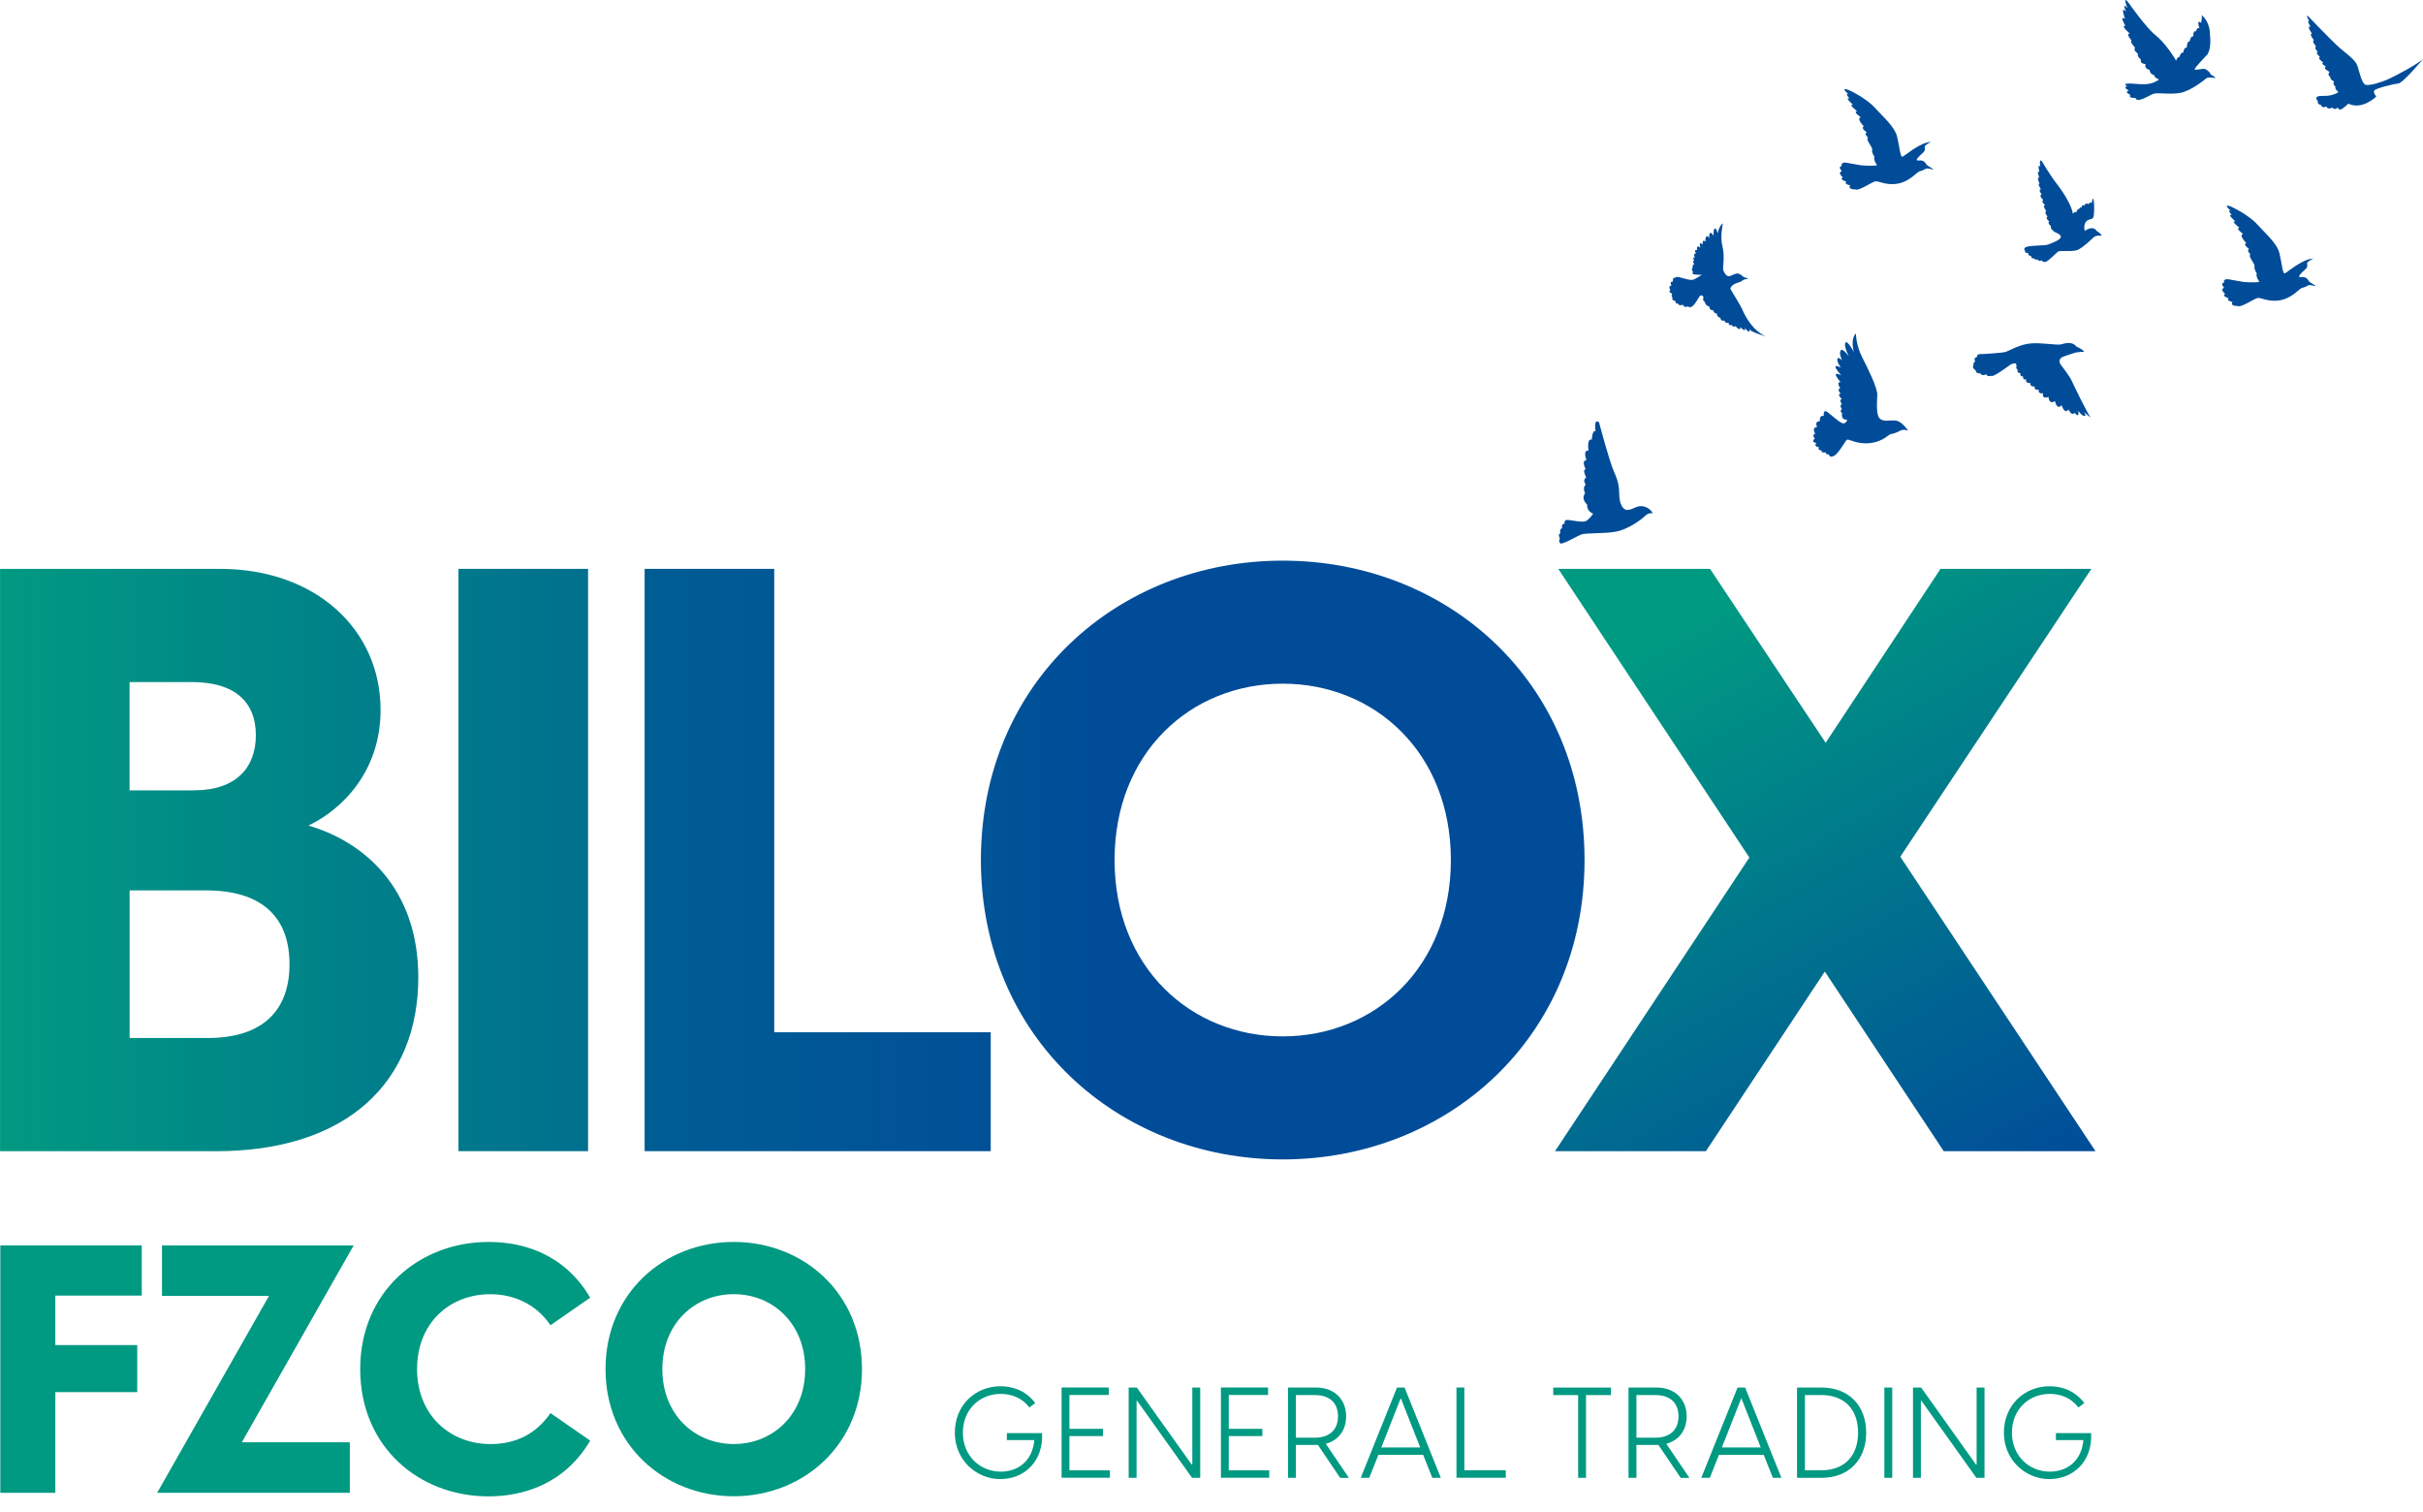
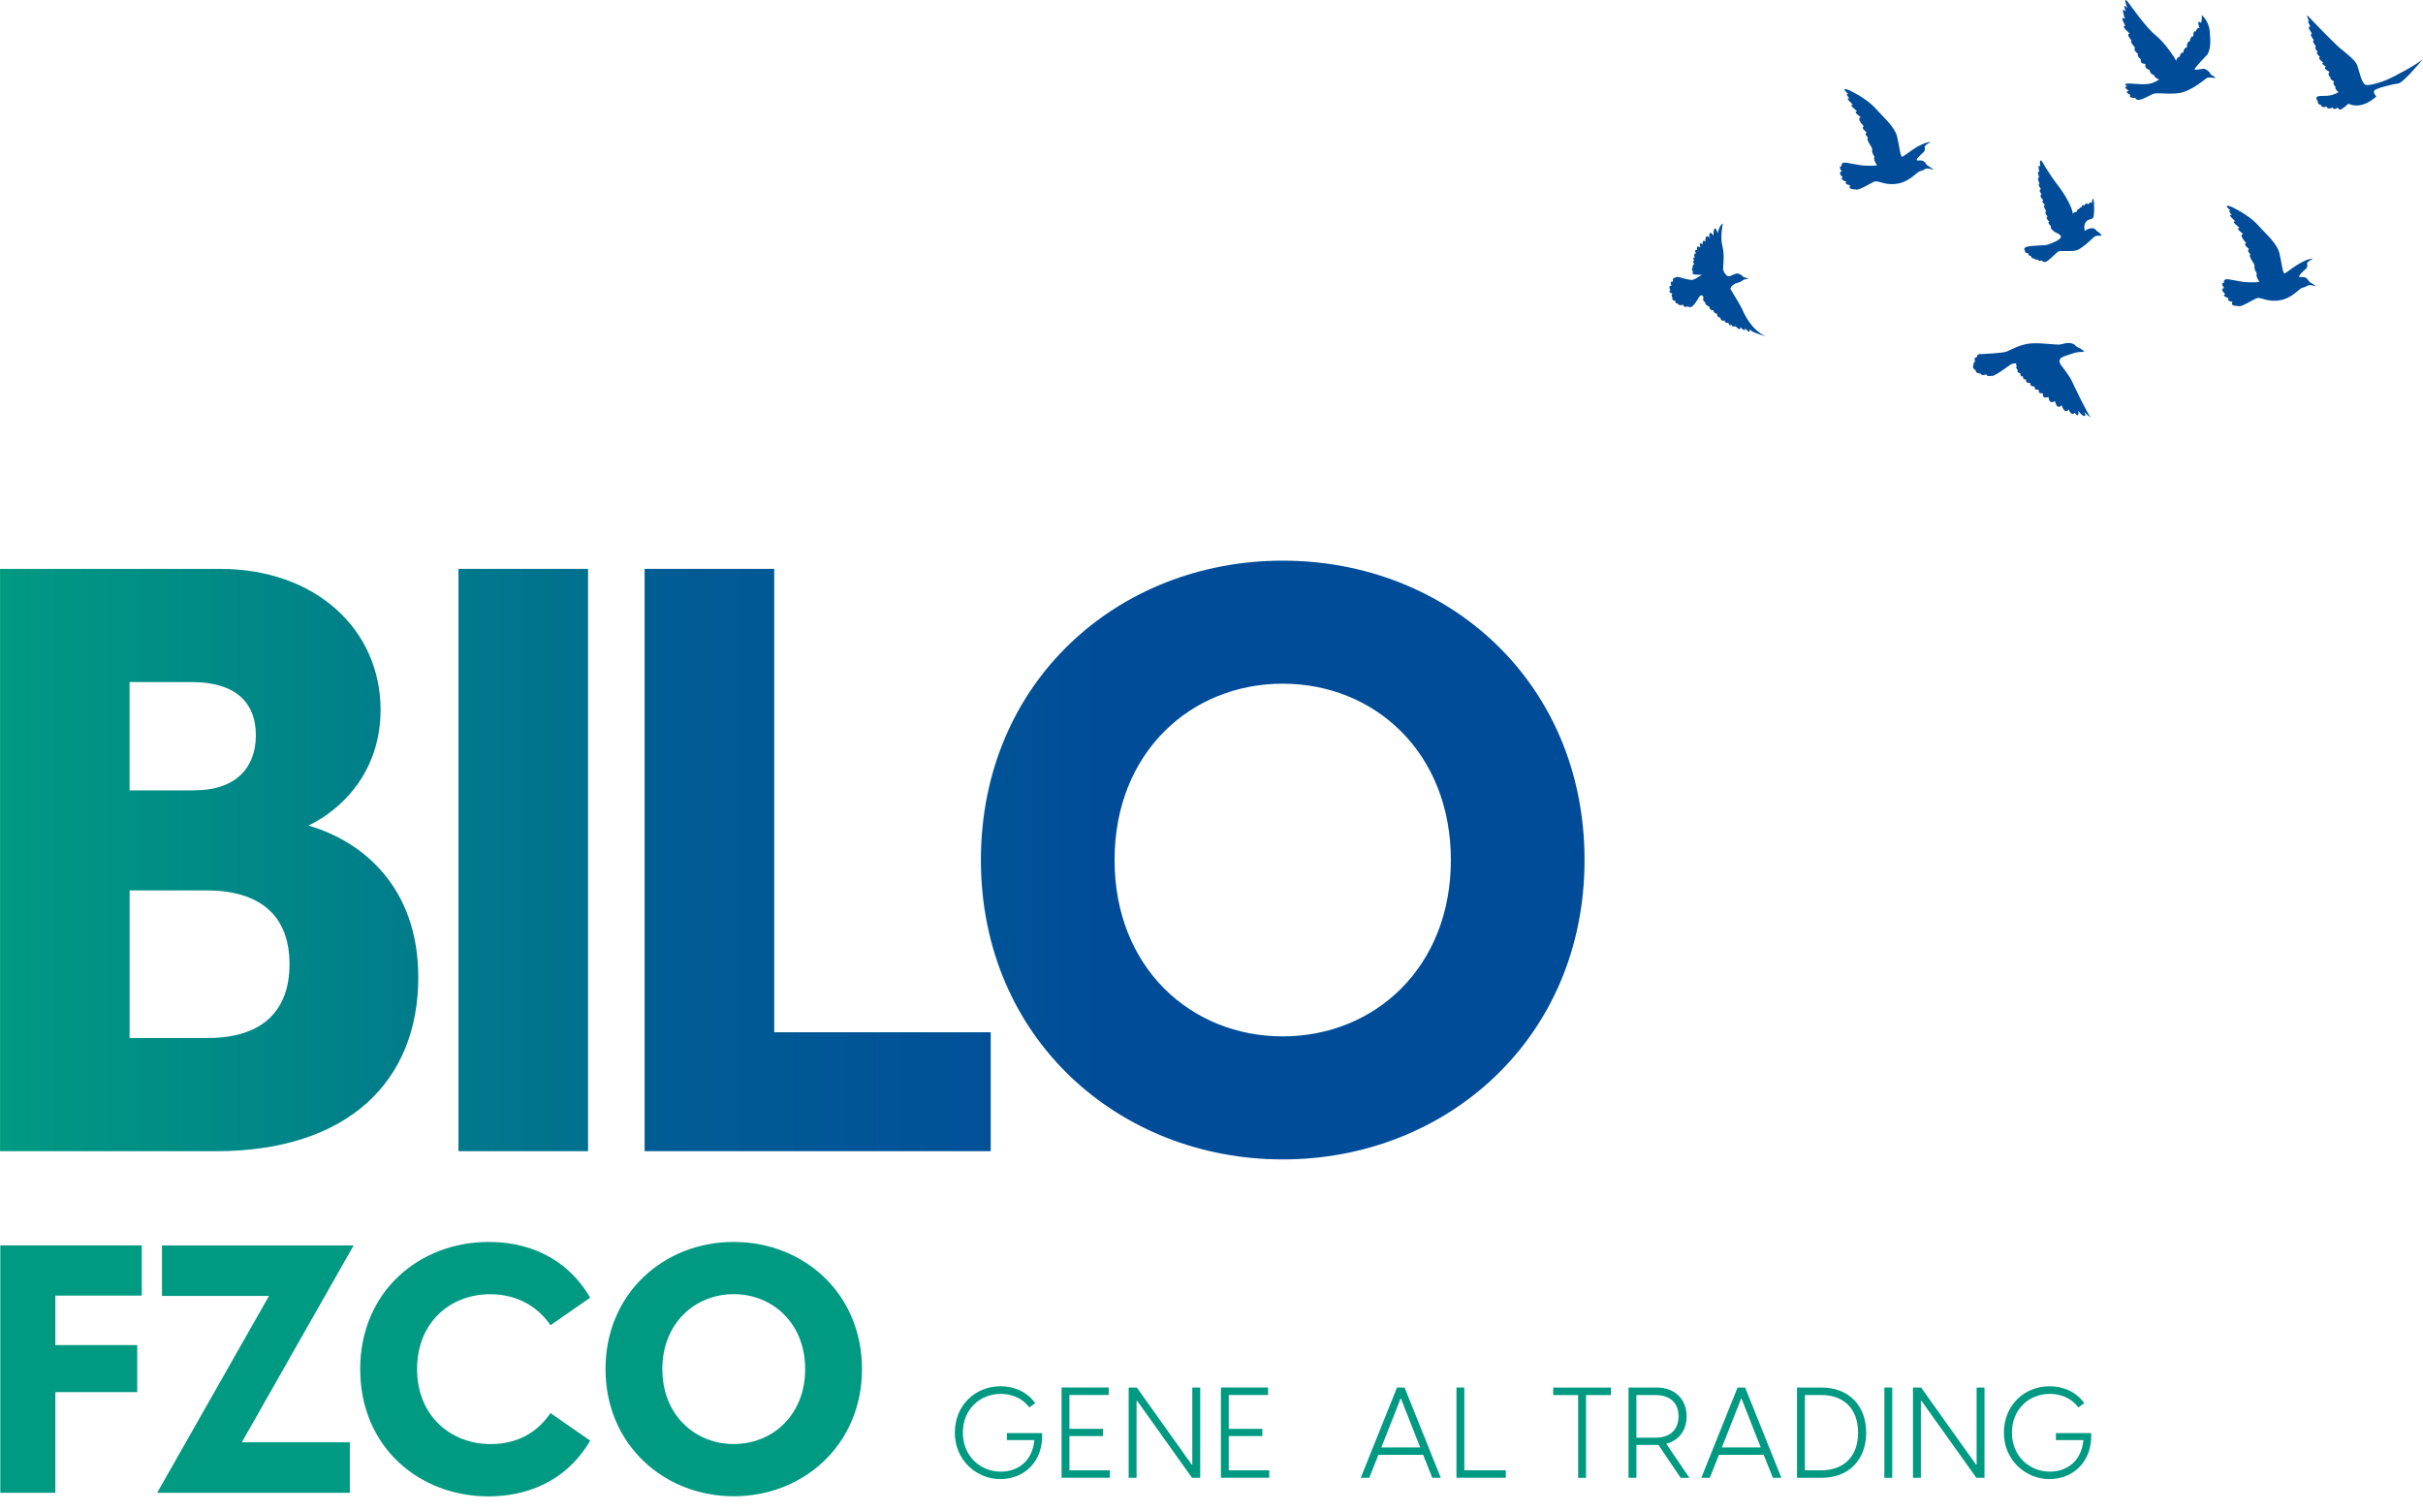
<svg xmlns="http://www.w3.org/2000/svg" width="141" height="88" viewBox="0 0 141 88" fill="none">
  <path d="M0 33.102H12.791C18.375 33.102 22.146 36.633 22.146 41.31C22.146 44.936 19.856 47.134 17.946 48.041C21.095 48.947 24.341 51.619 24.341 56.871C24.341 62.932 20.235 66.99 12.554 66.99H0.003V33.105L0 33.102ZM11.31 45.988C13.745 45.988 14.889 44.652 14.889 42.791C14.889 40.786 13.6 39.69 11.165 39.69H7.539V45.991H11.31V45.988ZM12.074 60.402C15.368 60.402 16.847 58.731 16.847 56.107C16.847 53.482 15.368 51.812 11.98 51.812H7.542V60.402H12.077H12.074Z" fill="url(#paint0_linear_1301_39)" />
  <path d="M26.679 33.102H34.221V66.987H26.679V33.102Z" fill="url(#paint1_linear_1301_39)" />
  <path d="M37.512 33.102H45.054V60.068H57.653V66.987H37.512V33.102Z" fill="url(#paint2_linear_1301_39)" />
  <path d="M57.081 50.045C57.081 39.689 65.052 32.624 74.644 32.624C84.236 32.624 92.208 39.686 92.208 50.045C92.208 60.405 84.189 67.467 74.644 67.467C65.1 67.467 57.081 60.402 57.081 50.045ZM74.644 60.307C79.988 60.307 84.429 56.299 84.429 50.045C84.429 43.792 79.991 39.784 74.644 39.784C69.297 39.784 64.86 43.792 64.86 50.045C64.86 56.299 69.297 60.307 74.644 60.307Z" fill="url(#paint3_linear_1301_39)" />
-   <path d="M106.19 56.536L99.27 66.987H90.49L101.8 49.901L90.679 33.102H99.51L106.24 43.221L112.923 33.102H121.704L110.583 49.853L121.941 66.987H113.11L106.19 56.536Z" fill="url(#paint4_linear_1301_39)" />
  <path d="M115.044 20.781C115.044 20.781 115.032 20.603 115.207 20.606C115.385 20.606 116.525 20.541 116.733 20.473C116.937 20.405 117.571 20.008 118.252 19.978C118.934 19.948 119.707 20.094 119.92 20.04C120.133 19.987 120.59 19.836 120.824 20.165C120.824 20.165 121.268 20.357 121.271 20.473C121.271 20.473 120.871 20.473 120.69 20.544C120.51 20.615 120.151 20.707 119.991 20.79C119.831 20.873 119.808 21.065 119.911 21.207C120.015 21.35 120.424 21.868 120.557 22.155C120.69 22.443 121.505 24.149 121.671 24.297C121.671 24.297 121.28 24.039 121.179 23.829C121.179 23.829 121.452 24.182 121.315 24.208C121.179 24.235 120.936 23.906 120.936 23.906C120.936 23.906 121.037 24.395 120.726 24.022C120.726 24.022 120.572 24.259 120.373 23.826C120.373 23.826 120.178 24.164 119.965 23.577C119.965 23.577 119.731 23.915 119.579 23.343C119.579 23.343 119.242 23.586 119.209 23.094C119.209 23.094 118.824 23.275 118.886 22.881C118.886 22.881 118.581 22.952 118.64 22.674C118.64 22.674 118.335 22.73 118.412 22.496C118.412 22.496 118.098 22.514 118.152 22.289C118.152 22.289 117.823 22.315 117.915 22.081C117.915 22.081 117.687 22.126 117.731 21.904C117.731 21.904 117.541 21.948 117.571 21.717C117.571 21.717 117.316 21.693 117.426 21.536C117.426 21.536 117.251 21.397 117.364 21.314C117.364 21.314 117.275 21.201 117.343 21.145C117.343 21.145 117.136 21.127 116.999 21.216C116.863 21.305 115.986 21.972 115.897 21.868C115.897 21.868 115.616 21.945 115.595 21.785C115.595 21.785 115.284 21.904 115.272 21.741C115.272 21.741 114.935 21.729 114.982 21.566C114.982 21.566 114.715 21.397 114.843 21.255C114.843 21.255 114.807 21.101 114.943 21.036C114.943 21.036 114.813 20.816 115.035 20.778L115.044 20.781Z" fill="#004C99" />
  <path d="M123.911 0.222C123.911 0.222 124.897 1.63 125.445 2.056C125.993 2.483 126.583 3.419 126.633 3.534C126.633 3.534 126.695 3.303 126.823 3.318C126.823 3.318 126.911 3.01 127.048 3.063C127.048 3.063 127.086 2.731 127.255 2.776C127.255 2.776 127.27 2.34 127.412 2.429C127.412 2.429 127.504 2.021 127.634 2.13C127.634 2.13 127.622 1.709 127.765 1.846C127.765 1.846 127.877 1.526 127.996 1.656C127.996 1.656 127.785 1.081 128.09 1.336C128.09 1.336 128.159 0.999 128.12 0.877C128.12 0.877 128.529 1.194 128.588 1.801C128.647 2.406 128.65 2.835 128.458 3.164C128.458 3.164 127.711 3.94 127.708 4.029C127.705 4.118 128.194 3.973 128.301 4.011C128.407 4.05 128.594 4.168 128.647 4.337C128.647 4.337 128.881 4.441 128.926 4.547C128.926 4.547 128.517 4.45 128.378 4.565C128.238 4.681 127.495 5.288 126.873 5.404C126.254 5.516 125.599 5.374 125.332 5.454C125.066 5.534 124.367 6.037 124.269 5.7C124.269 5.7 123.834 5.738 123.97 5.516C123.97 5.516 123.582 5.368 123.881 5.27C123.881 5.27 123.481 5.06 123.798 5.024C123.798 5.024 123.392 4.832 124.029 4.864C124.666 4.897 125.116 5.001 125.646 4.624C125.646 4.624 125.362 4.533 125.356 4.37C125.356 4.37 125.101 4.331 125.093 4.07C125.093 4.07 124.755 3.999 124.853 3.724C124.853 3.724 124.5 3.724 124.586 3.46C124.586 3.46 124.346 3.297 124.411 3.123C124.411 3.123 124.109 2.927 124.248 2.776C124.248 2.776 123.89 2.388 124.047 2.361C124.047 2.361 123.674 1.961 123.937 1.949C123.937 1.949 123.371 1.481 123.68 1.499C123.68 1.499 123.297 0.862 123.662 1.099C123.662 1.099 123.36 0.294 123.718 0.676C123.718 0.676 123.445 0.074 123.798 0.474C123.798 0.474 123.451 -0.403 123.914 0.228L123.911 0.222Z" fill="#004C99" />
  <path d="M100.259 12.993C100.259 12.993 100.082 13.778 100.233 14.335C100.384 14.892 100.239 15.609 100.277 15.716C100.316 15.822 100.461 16.133 100.662 16.068C100.864 16.003 101.044 15.849 101.231 15.947C101.418 16.044 101.421 16.113 101.495 16.133C101.569 16.154 101.708 16.189 101.732 16.222C101.732 16.222 101.486 16.243 101.421 16.308C101.356 16.373 101.201 16.435 101.03 16.486C100.861 16.536 100.642 16.729 100.716 16.85C100.79 16.974 101.302 17.801 101.382 17.994C101.462 18.186 101.912 19.22 102.757 19.567C102.757 19.567 101.924 19.353 101.782 19.143C101.782 19.143 101.853 19.3 101.782 19.303C101.711 19.306 101.53 19.069 101.53 19.069C101.53 19.069 101.595 19.208 101.518 19.211C101.441 19.214 101.258 19.021 101.258 19.021C101.258 19.021 101.32 19.184 101.204 19.149C101.092 19.113 101.003 18.983 101.003 18.983C101.003 18.983 100.825 19.069 100.763 18.9C100.763 18.9 100.612 19.004 100.582 18.776C100.582 18.776 100.396 18.856 100.36 18.657C100.36 18.657 100.12 18.719 100.114 18.488C100.114 18.488 99.916 18.482 99.913 18.254C99.913 18.254 99.711 18.231 99.706 18.056C99.706 18.056 99.472 18.085 99.472 17.843C99.472 17.843 99.208 17.768 99.226 17.585C99.226 17.585 99.086 17.511 99.11 17.398C99.11 17.392 99.11 17.386 99.116 17.38C99.16 17.259 99.054 17.149 98.947 17.2C98.841 17.25 98.535 18.068 98.224 17.834C98.224 17.834 97.961 17.931 97.955 17.736C97.955 17.736 97.665 17.819 97.644 17.665C97.644 17.665 97.451 17.671 97.502 17.514C97.502 17.514 97.238 17.487 97.333 17.321C97.333 17.321 97.214 17.229 97.318 17.09C97.318 17.09 97.022 16.995 97.205 16.889C97.205 16.889 97.034 16.628 97.27 16.619C97.27 16.619 97.117 16.352 97.356 16.388C97.356 16.388 97.297 16.124 97.504 16.16C97.504 16.16 97.499 16.074 97.762 16.142C98.026 16.21 98.343 16.323 98.518 16.278C98.692 16.234 98.986 16 99.042 15.991C99.042 15.991 98.592 15.997 98.521 15.944C98.45 15.89 98.526 15.828 98.526 15.828C98.526 15.828 98.384 15.656 98.506 15.567C98.506 15.567 98.45 15.384 98.606 15.378C98.606 15.378 98.42 15.159 98.595 15.179C98.595 15.179 98.45 14.948 98.627 14.984C98.627 14.984 98.503 14.711 98.698 14.759C98.698 14.759 98.532 14.498 98.763 14.554C98.763 14.554 98.672 14.205 98.956 14.406C98.956 14.406 98.808 13.977 99.083 14.231C99.083 14.231 99.033 13.879 99.249 14.06C99.249 14.06 99.208 13.826 99.309 13.76C99.409 13.695 99.472 13.879 99.472 13.879C99.472 13.879 99.436 13.618 99.513 13.559C99.587 13.5 99.72 13.725 99.72 13.725C99.72 13.725 99.685 13.378 99.78 13.307C99.877 13.236 99.957 13.586 99.957 13.586C99.957 13.586 100.025 13.144 100.265 12.99L100.259 12.993Z" fill="#004C99" />
  <path d="M129.844 12.03C129.844 12.03 130.833 12.48 131.358 13.061C131.882 13.639 132.504 14.16 132.646 14.738C132.788 15.318 132.83 15.911 132.943 15.908C133.055 15.905 133.947 15.066 134.622 15.046C134.622 15.046 134.335 15.167 134.249 15.315C134.249 15.315 134.323 15.537 134.169 15.656C134.169 15.656 133.819 15.958 133.79 16.073C133.76 16.186 134.015 16.068 134.175 16.162C134.335 16.257 134.317 16.352 134.418 16.42C134.515 16.488 134.732 16.592 134.752 16.657C134.752 16.657 134.415 16.553 134.32 16.604C134.225 16.654 134.124 16.719 133.967 16.749C133.81 16.779 133.393 17.356 132.664 17.475C131.935 17.596 131.562 17.267 131.328 17.353C131.094 17.439 130.383 17.916 130.229 17.806C130.229 17.806 129.74 17.827 129.918 17.567C129.918 17.567 129.536 17.519 129.693 17.356C129.693 17.356 129.251 17.226 129.491 17.102C129.491 17.102 129.145 16.835 129.432 16.752C129.432 16.752 129.174 16.476 129.423 16.45C129.423 16.45 129.343 16.198 129.696 16.254C130.048 16.311 130.428 16.393 130.573 16.408C130.718 16.423 131.272 16.453 131.482 16.402C131.482 16.402 131.242 16.082 131.328 15.905C131.328 15.905 131.15 15.65 131.195 15.496C131.239 15.342 130.795 14.933 130.955 14.788C130.955 14.788 130.7 14.572 130.884 14.492C130.884 14.492 130.493 14.219 130.715 14.139C130.715 14.139 130.241 13.668 130.54 13.612C130.54 13.612 130.039 13.277 130.324 13.256C130.324 13.256 129.746 12.815 130.093 12.889C130.093 12.889 129.545 12.421 129.877 12.519C129.877 12.519 129.557 12.154 129.826 12.273C129.826 12.273 129.263 11.805 129.85 12.03H129.844Z" fill="#004C99" />
  <path d="M107.594 5.244C107.594 5.244 108.583 5.694 109.108 6.275C109.632 6.855 110.254 7.374 110.396 7.951C110.539 8.532 110.58 9.124 110.693 9.122C110.805 9.119 111.697 8.28 112.372 8.259C112.372 8.259 112.085 8.381 111.999 8.529C111.999 8.529 112.073 8.751 111.919 8.87C111.919 8.87 111.569 9.172 111.54 9.287C111.51 9.4 111.765 9.281 111.925 9.376C112.085 9.471 112.067 9.566 112.168 9.634C112.269 9.702 112.482 9.806 112.503 9.871C112.503 9.871 112.165 9.767 112.07 9.818C111.975 9.868 111.875 9.933 111.718 9.963C111.561 9.992 111.143 10.57 110.414 10.689C109.685 10.81 109.312 10.481 109.078 10.567C108.844 10.653 108.133 11.13 107.979 11.02C107.979 11.02 107.49 11.041 107.668 10.78C107.668 10.78 107.286 10.733 107.443 10.57C107.443 10.57 107.002 10.44 107.242 10.315C107.242 10.315 106.895 10.049 107.182 9.966C107.182 9.966 106.925 9.69 107.173 9.664C107.173 9.664 107.093 9.412 107.446 9.468C107.798 9.524 108.178 9.607 108.323 9.622C108.468 9.637 109.022 9.667 109.232 9.616C109.232 9.616 108.992 9.296 109.078 9.119C109.078 9.119 108.9 8.864 108.945 8.71C108.989 8.556 108.545 8.147 108.705 8.002C108.705 8.002 108.45 7.786 108.634 7.706C108.634 7.706 108.243 7.433 108.465 7.353C108.465 7.353 107.991 6.882 108.29 6.826C108.29 6.826 107.79 6.491 108.074 6.47C108.074 6.47 107.496 6.029 107.843 6.103C107.843 6.103 107.295 5.635 107.627 5.733C107.627 5.733 107.307 5.368 107.576 5.487C107.576 5.487 107.013 5.019 107.6 5.244H107.594Z" fill="#004C99" />
-   <path d="M93.055 24.584C93.055 24.584 93.642 26.83 93.929 27.466C94.216 28.103 94.216 28.391 94.231 28.841C94.246 29.291 94.418 29.694 94.729 29.674C95.04 29.653 95.265 29.389 95.623 29.463C95.979 29.537 96.171 29.81 96.171 29.875C96.171 29.875 95.943 29.807 95.736 30.017C95.529 30.227 94.773 30.787 94.071 30.93C93.369 31.069 92.282 30.998 92.018 31.101C91.755 31.205 90.955 31.682 90.813 31.623C90.67 31.563 90.771 31.303 90.771 31.303C90.771 31.303 90.632 31.125 90.801 31.018C90.801 31.018 90.73 30.773 90.904 30.74C90.904 30.74 90.83 30.479 91.052 30.467C91.052 30.467 90.981 30.218 91.266 30.257C91.55 30.296 92.075 30.402 92.27 30.328C92.466 30.251 92.709 29.893 92.709 29.893C92.709 29.893 92.317 29.747 92.362 29.36C92.362 29.36 91.98 29.057 92.24 28.705C92.24 28.705 92.066 28.352 92.282 28.201C92.282 28.201 92.06 27.923 92.306 27.792C92.306 27.792 92.054 27.312 92.276 27.307C92.276 27.307 91.995 26.785 92.323 26.782C92.323 26.782 92.083 26.175 92.442 26.219C92.442 26.219 92.32 25.5 92.629 25.582C92.629 25.582 92.652 25.017 92.848 25.088C92.848 25.088 92.723 24.306 93.058 24.581L93.055 24.584Z" fill="#004C99" />
-   <path d="M108 19.406C108 19.406 108 20.079 108.364 20.787C108.726 21.495 109.259 22.591 109.244 22.979C109.229 23.367 109.161 24.143 109.389 24.356C109.617 24.57 109.982 24.43 110.331 24.475C110.681 24.519 111.039 25.061 111.039 25.061C111.039 25.061 110.796 24.949 110.589 25.058C110.382 25.168 110.189 25.236 110.035 25.26C109.881 25.284 109.591 25.707 108.791 25.787C107.994 25.867 107.567 25.494 107.461 25.6C107.354 25.707 106.948 26.474 106.673 26.551C106.397 26.628 106.445 26.445 106.445 26.445C106.445 26.445 106.208 26.462 106.252 26.326C106.252 26.326 105.9 26.365 106.024 26.22C106.024 26.22 105.728 26.208 105.858 26.03C105.858 26.03 105.491 25.971 105.71 25.781C105.71 25.781 105.343 25.74 105.609 25.52C105.609 25.52 105.402 25.289 105.633 25.251C105.633 25.251 105.399 24.86 105.743 24.854C105.743 24.854 105.565 24.498 105.9 24.516C105.9 24.516 105.861 24.113 106.131 24.214C106.131 24.214 106.069 23.785 106.344 23.98C106.62 24.176 107.141 24.697 107.316 24.632C107.49 24.567 107.487 24.421 107.487 24.421C107.487 24.421 107.23 24.421 107.233 24.312C107.233 24.312 107.126 24.164 107.215 24.087C107.215 24.087 107.011 23.879 107.185 23.817C107.185 23.817 106.999 23.533 107.191 23.536C107.191 23.536 106.972 23.216 107.191 23.239C107.191 23.239 106.848 22.902 107.117 22.92C107.117 22.92 106.856 22.626 107.091 22.603C107.091 22.603 106.83 22.223 107.105 22.235C107.105 22.235 106.854 21.954 106.833 21.809C106.812 21.663 107.15 21.841 107.15 21.841C107.15 21.841 106.821 21.492 106.812 21.352C106.803 21.213 107.129 21.391 107.129 21.391C107.129 21.391 106.901 21.104 106.919 20.908C106.939 20.713 107.2 20.964 107.2 20.964C107.2 20.964 106.993 20.573 107.111 20.396C107.23 20.221 107.591 20.745 107.591 20.745C107.591 20.745 107.289 20.162 107.384 19.951C107.479 19.738 107.89 20.491 107.89 20.491C107.89 20.491 107.65 19.771 107.997 19.406H108Z" fill="#004C99" />
  <path d="M118.842 9.412C118.842 9.412 119.269 10.162 119.745 10.772C120.222 11.385 120.602 12.126 120.622 12.437C120.622 12.437 120.741 12.277 120.824 12.357C120.824 12.357 120.898 12.12 120.975 12.176C120.975 12.176 121.058 12.01 121.135 12.075C121.135 12.075 121.147 11.853 121.283 11.969C121.283 11.969 121.384 11.749 121.526 11.886C121.526 11.886 121.638 11.699 121.718 11.829C121.718 11.829 121.786 11.423 121.831 11.61C121.875 11.797 121.887 12.561 121.801 12.679C121.715 12.795 121.493 12.727 121.363 12.94C121.23 13.153 121.321 13.435 121.321 13.435C121.321 13.435 121.795 13.079 122.015 13.444C122.015 13.444 122.29 13.598 122.296 13.725C122.296 13.725 121.991 13.654 121.819 13.823C121.647 13.992 121.182 14.424 120.895 14.546C120.607 14.667 119.888 14.557 119.769 14.637C119.651 14.717 119.186 15.218 119.026 15.242C118.863 15.265 118.815 15.153 118.815 15.153C118.815 15.153 118.59 15.224 118.587 15.103C118.587 15.103 118.368 15.129 118.371 15.034C118.371 15.034 118.19 15.073 118.202 14.907C118.202 14.907 117.962 14.866 118.051 14.741C118.051 14.741 117.767 14.717 117.85 14.596C117.85 14.596 117.675 14.445 117.95 14.359C118.226 14.273 119.026 14.294 119.156 14.238C119.286 14.181 119.885 13.995 119.923 13.796C119.962 13.601 119.5 13.527 119.482 13.42C119.482 13.42 119.295 13.319 119.349 13.159C119.349 13.159 119.109 12.958 119.251 12.89C119.251 12.89 118.984 12.671 119.153 12.597C119.153 12.597 118.925 12.357 119.079 12.288C119.079 12.288 118.821 11.936 119.017 11.924C119.017 11.924 118.747 11.749 118.901 11.631C118.901 11.631 118.611 11.388 118.809 11.311C118.809 11.311 118.581 11.035 118.768 11.009C118.768 11.009 118.537 10.683 118.688 10.689C118.688 10.689 118.486 10.259 118.67 10.354C118.67 10.354 118.484 9.812 118.679 10.037C118.679 10.037 118.54 9.436 118.732 9.708C118.732 9.708 118.629 9.139 118.836 9.406L118.842 9.412Z" fill="#004C99" />
  <path d="M134.355 0.984C134.355 0.984 135.757 2.451 136.151 2.785C136.542 3.12 137.072 3.493 137.184 3.828C137.294 4.163 137.436 4.859 137.655 4.933C137.875 5.007 138.577 4.785 138.956 4.619C139.332 4.453 140.656 3.754 141 3.434C141 3.434 139.836 4.847 139.545 4.865C139.255 4.883 138.254 5.143 138.168 5.265C138.082 5.386 138.281 5.617 138.281 5.617C138.281 5.617 137.469 6.426 136.657 6.032C136.657 6.032 136.26 6.417 136.16 6.376C136.059 6.334 136.029 6.26 136.029 6.26C136.029 6.26 135.854 6.447 135.73 6.26C135.73 6.26 135.443 6.414 135.383 6.198C135.383 6.198 135.114 6.325 135.072 6.118C135.072 6.118 134.826 6.062 134.883 5.896C134.883 5.896 134.675 5.673 134.892 5.605C135.108 5.534 135.576 5.682 136.085 5.359C136.085 5.359 135.834 5.167 135.911 5.045C135.911 5.045 135.724 4.924 135.819 4.737C135.819 4.737 135.54 4.592 135.629 4.515C135.629 4.515 135.395 4.349 135.564 4.181C135.564 4.181 135.132 3.976 135.354 3.878C135.354 3.878 135.01 3.689 135.2 3.638C135.2 3.638 134.821 3.395 135.007 3.316C135.007 3.316 134.699 3.052 134.88 3.019C134.88 3.019 134.625 2.773 134.779 2.705C134.779 2.705 134.486 2.368 134.658 2.344C134.658 2.344 134.335 1.953 134.545 1.965C134.545 1.965 134.175 1.449 134.459 1.568C134.459 1.568 134.181 1.085 134.385 1.26C134.385 1.26 134.104 0.703 134.358 0.987L134.355 0.984Z" fill="#004C99" />
  <path d="M0.018 72.471H8.25V75.391H3.22V78.271H7.986V81.008H3.22V86.868H0.018V72.471Z" fill="#009982" />
  <path d="M15.65 75.411H9.426V72.473H20.579L14.071 83.928H20.357V86.867H9.145L15.653 75.411H15.65Z" fill="#009982" />
  <path d="M20.961 79.668C20.961 75.166 24.389 72.269 28.444 72.269C30.491 72.269 32.864 72.997 34.345 75.512L32.034 77.115C31.202 75.897 29.925 75.311 28.527 75.311C26.175 75.311 24.27 76.973 24.27 79.671C24.27 82.37 26.216 84.032 28.548 84.032C30.008 84.032 31.205 83.442 32.034 82.228L34.345 83.831C32.864 86.346 30.473 87.074 28.423 87.074C24.368 87.074 20.961 84.174 20.961 79.674V79.668Z" fill="#009982" />
  <path d="M35.237 79.668C35.237 75.269 38.623 72.269 42.699 72.269C46.775 72.269 50.161 75.269 50.161 79.668C50.161 84.067 46.754 87.068 42.699 87.068C38.644 87.068 35.237 84.067 35.237 79.668ZM42.699 84.029C44.971 84.029 46.855 82.326 46.855 79.668C46.855 77.011 44.968 75.308 42.699 75.308C40.43 75.308 38.543 77.011 38.543 79.668C38.543 82.326 40.43 84.029 42.699 84.029Z" fill="#009982" />
  <path d="M55.564 83.369C55.564 81.769 56.755 80.667 58.221 80.667C58.835 80.667 59.658 80.859 60.242 81.645L59.901 81.902C59.421 81.265 58.74 81.111 58.236 81.111C57.016 81.111 56.032 82.015 56.032 83.369C56.032 84.722 57.039 85.635 58.236 85.635C59.214 85.635 60.079 85.042 60.191 83.798H58.592V83.392H60.642C60.722 85.066 59.584 86.07 58.207 86.07C56.829 86.07 55.564 84.968 55.564 83.369Z" fill="#009982" />
  <path d="M61.773 80.74H64.519V81.176H62.232V83.146H64.187V83.566H62.232V85.557H64.587V85.992H61.776V80.737L61.773 80.74Z" fill="#009982" />
  <path d="M65.68 80.741H66.154L69.345 85.22H69.383V80.741H69.843V85.996H69.368L66.178 81.52H66.14V85.996H65.68V80.741Z" fill="#009982" />
  <path d="M71.045 80.74H73.791V81.176H71.504V83.146H73.459V83.566H71.504V85.557H73.859V85.992H71.048V80.737L71.045 80.74Z" fill="#009982" />
-   <path d="M76.691 84.08H75.411V85.996H74.952V80.741H76.582C77.683 80.741 78.335 81.458 78.335 82.415C78.335 83.206 77.906 83.813 77.15 84.015L78.498 85.999H77.989L76.694 84.083L76.691 84.08ZM76.522 83.659C77.352 83.659 77.861 83.215 77.861 82.415C77.861 81.615 77.352 81.18 76.522 81.18H75.411V83.659H76.522Z" fill="#009982" />
  <path d="M81.736 80.741L83.845 85.996H83.35L82.817 84.657H80.213L79.68 85.996H79.185L81.295 80.741H81.739H81.736ZM82.645 84.228L81.514 81.357L80.382 84.228H82.648H82.645Z" fill="#009982" />
  <path d="M84.755 80.74H85.214V85.557H87.625V85.992H84.755V80.737V80.74Z" fill="#009982" />
  <path d="M91.838 81.18H90.386V80.744H93.745V81.18H92.294V85.996H91.835V81.18H91.838Z" fill="#009982" />
  <path d="M96.506 84.08H95.227V85.996H94.767V80.741H96.397C97.499 80.741 98.15 81.458 98.15 82.415C98.15 83.206 97.721 83.813 96.965 84.015L98.313 85.999H97.804L96.509 84.083L96.506 84.08ZM96.337 83.659C97.167 83.659 97.676 83.215 97.676 82.415C97.676 81.615 97.167 81.18 96.337 81.18H95.227V83.659H96.337Z" fill="#009982" />
  <path d="M101.554 80.741L103.663 85.996H103.168L102.635 84.657H100.031L99.498 85.996H99.003L101.113 80.741H101.557H101.554ZM102.463 84.228L101.332 81.357L100.2 84.228H102.466H102.463Z" fill="#009982" />
  <path d="M104.573 80.741H105.994C107.594 80.741 108.598 81.799 108.598 83.369C108.598 84.939 107.591 85.996 105.994 85.996H104.573V80.741ZM105.98 85.558C107.357 85.558 108.127 84.693 108.127 83.366C108.127 82.039 107.357 81.177 105.98 81.177H105.032V85.558H105.98Z" fill="#009982" />
  <path d="M109.656 80.741H110.115V85.996H109.656V80.741Z" fill="#009982" />
  <path d="M111.321 80.741H111.795L114.985 85.22H115.024V80.741H115.483V85.996H115.009L111.818 81.52H111.78V85.996H111.321V80.741Z" fill="#009982" />
  <path d="M116.611 83.369C116.611 81.769 117.802 80.667 119.269 80.667C119.882 80.667 120.705 80.859 121.289 81.645L120.948 81.902C120.468 81.265 119.787 81.111 119.283 81.111C118.063 81.111 117.079 82.015 117.079 83.369C117.079 84.722 118.087 85.635 119.283 85.635C120.261 85.635 121.126 85.042 121.238 83.798H119.639V83.392H121.689C121.769 85.066 120.631 86.07 119.254 86.07C117.876 86.07 116.611 84.968 116.611 83.369Z" fill="#009982" />
  <defs>
    <linearGradient id="paint0_linear_1301_39" x1="0.275" y1="50.046" x2="63.838" y2="50.046" gradientUnits="userSpaceOnUse">
      <stop stop-color="#009982" />
      <stop offset="1" stop-color="#004C99" />
    </linearGradient>
    <linearGradient id="paint1_linear_1301_39" x1="0.276" y1="-44.813" x2="63.838" y2="-44.813" gradientUnits="userSpaceOnUse">
      <stop stop-color="#009982" />
      <stop offset="1" stop-color="#004C99" />
    </linearGradient>
    <linearGradient id="paint2_linear_1301_39" x1="-54.279" y1="-44.813" x2="63.838" y2="-44.813" gradientUnits="userSpaceOnUse">
      <stop stop-color="#009982" />
      <stop offset="1" stop-color="#004C99" />
    </linearGradient>
    <linearGradient id="paint3_linear_1301_39" x1="0.275" y1="50.045" x2="63.838" y2="50.045" gradientUnits="userSpaceOnUse">
      <stop stop-color="#009982" />
      <stop offset="1" stop-color="#004C99" />
    </linearGradient>
    <linearGradient id="paint4_linear_1301_39" x1="97.188" y1="37.158" x2="115.736" y2="70.445" gradientUnits="userSpaceOnUse">
      <stop stop-color="#009982" />
      <stop offset="1" stop-color="#004C99" />
    </linearGradient>
  </defs>
</svg>